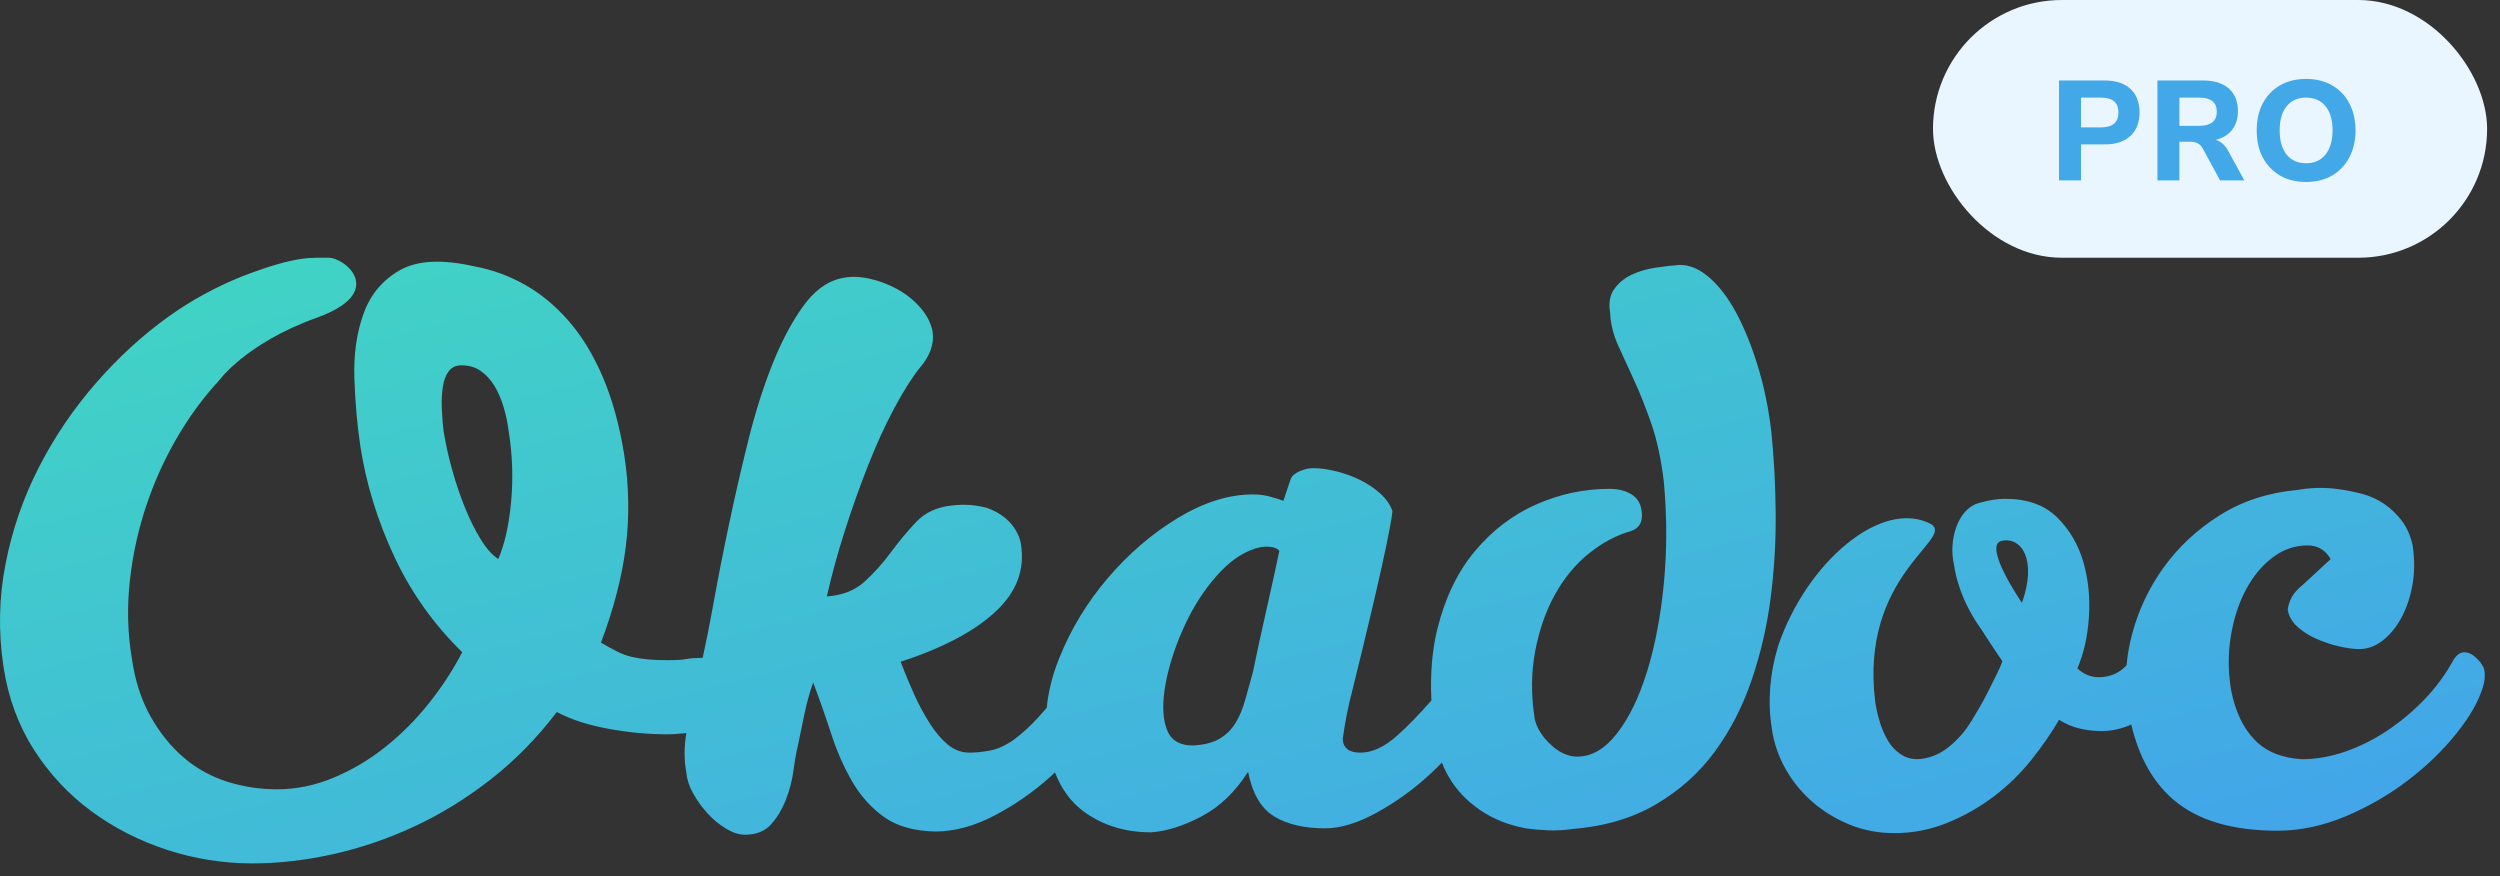
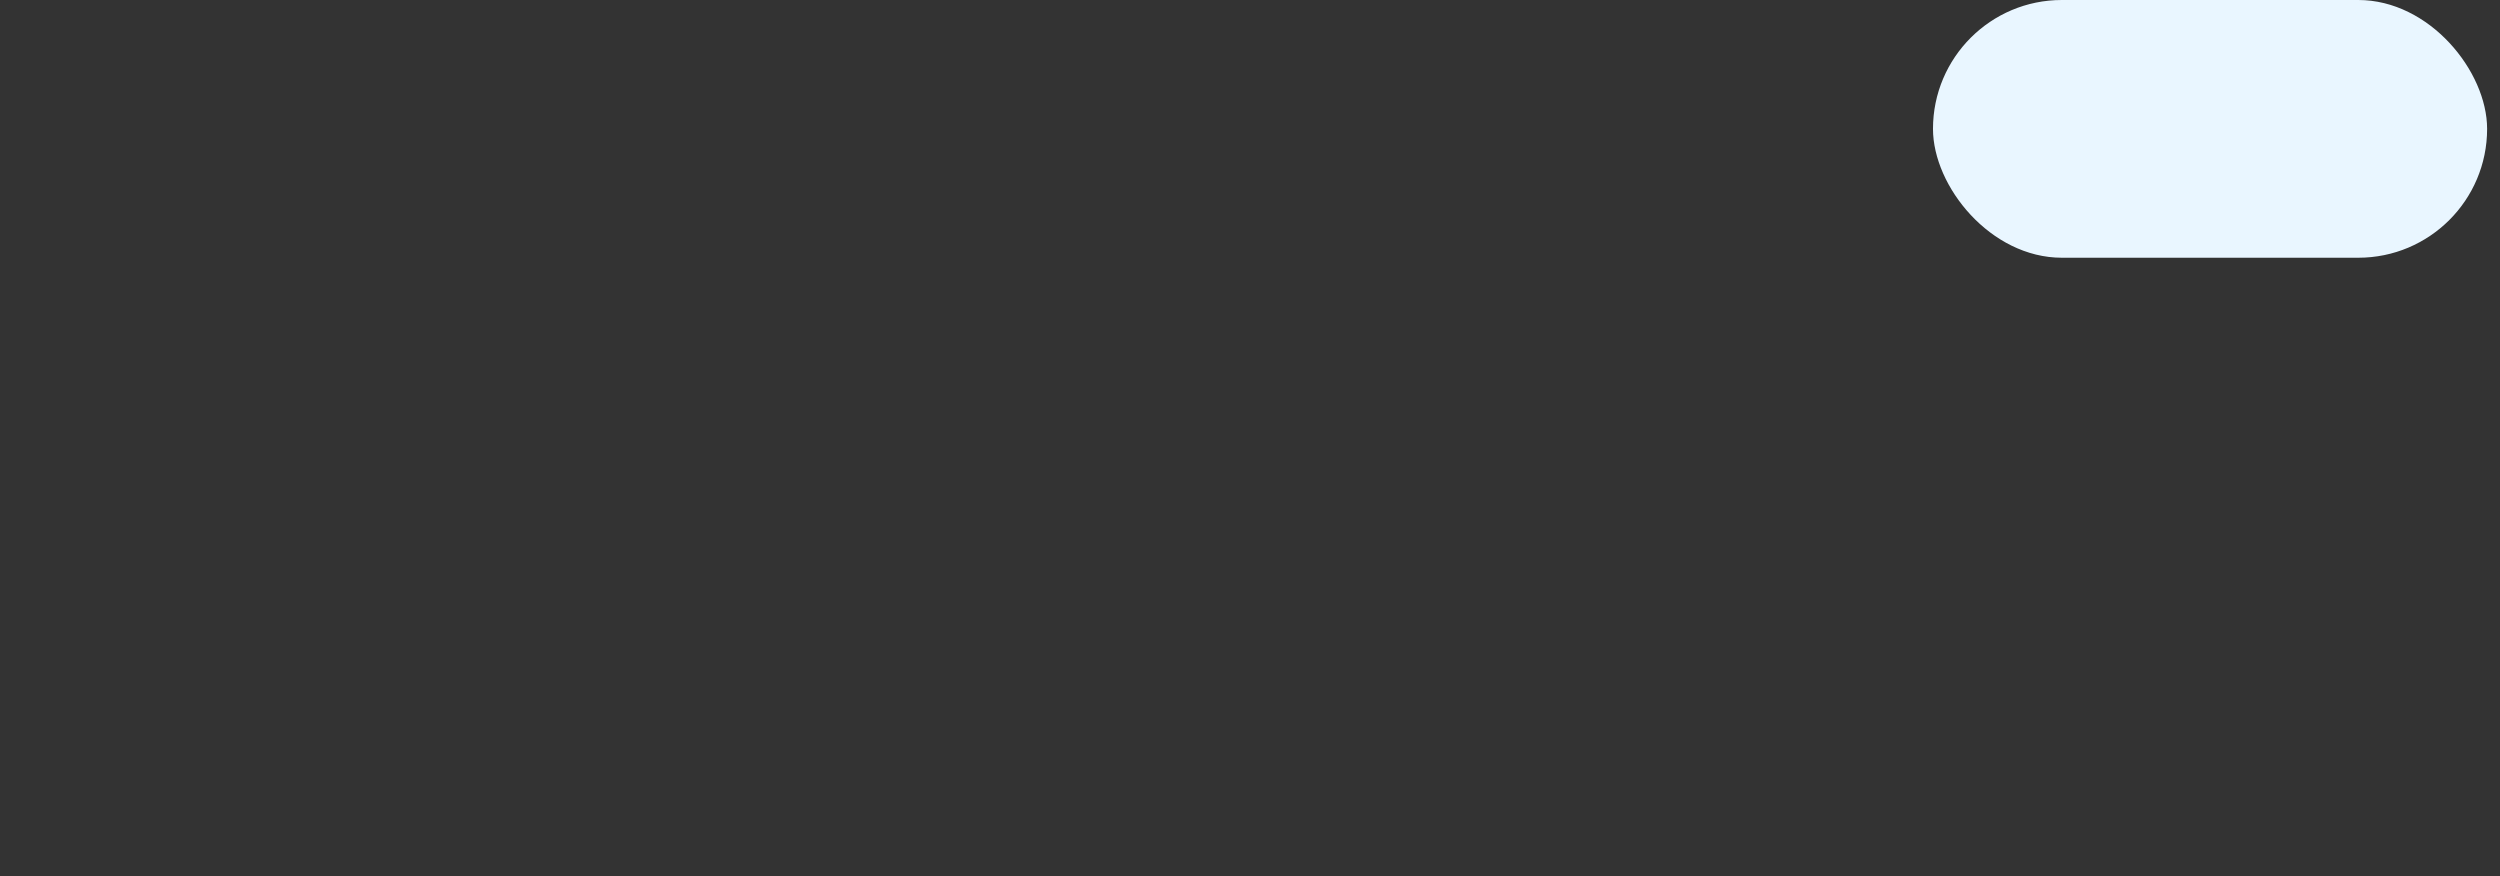
<svg xmlns="http://www.w3.org/2000/svg" width="194" height="68" fill="none" viewBox="0 0 194 68">
  <rect x="0" y="0" width="194" height="68" fill="#333333" stroke="none" />
-   <path fill="url(#paint0_linear)" fill-rule="evenodd" d="M137.793 39.82c-.021-2.246-.135-4.36-.342-6.338-.208-1.772-.55-3.443-1.027-5.01-.477-1.566-1.026-2.937-1.648-4.112-.623-1.175-1.317-2.103-2.085-2.783-.768-.68-1.546-1.02-2.333-1.02-.582.04-1.214.114-1.898.216-.684.103-1.306.289-1.867.557-.559.268-1.006.64-1.338 1.113-.333.475-.435 1.083-.311 1.824.042.866.249 1.711.623 2.536.411.909.826 1.816 1.244 2.721.456.99.902 2.113 1.338 3.37.436 1.258.756 2.753.964 4.484.249 2.721.249 5.36 0 7.916s-.684 4.834-1.306 6.833c-.623 2-1.4 3.598-2.333 4.792-.934 1.198-1.961 1.794-3.081 1.794-.706 0-1.389-.309-2.053-.927-.665-.618-1.079-1.278-1.244-1.979-.291-1.855-.281-3.608.031-5.257.31-1.648.818-3.112 1.524-4.39.705-1.278 1.576-2.34 2.613-3.185 1.037-.845 2.136-1.432 3.298-1.763.705-.247.975-.804.809-1.67-.084-.535-.352-.937-.809-1.206-.456-.268-1.016-.401-1.68-.401-1.95 0-3.837.401-5.662 1.205-1.825.804-3.413 2.01-4.76 3.618-1.348 1.608-2.323 3.629-2.924 6.06-.409 1.654-.558 3.502-.459 5.535-.948 1.083-1.844 2.007-2.683 2.752-.975.866-1.919 1.3-2.832 1.3-.87 0-1.327-.35-1.368-1.052.172-1.271.421-2.531.746-3.772 1.079-4.37 1.857-7.648 2.334-9.834.476-2.184.736-3.545.778-4.081-.166-.494-.478-.948-.934-1.36-.468-.42-.991-.774-1.556-1.052-.595-.293-1.221-.521-1.866-.68-.664-.165-1.266-.247-1.804-.247-.333 0-.685.083-1.058.247-.373.165-.602.371-.684.618l-.56 1.67c-.358-.131-.721-.245-1.09-.34-.417-.106-.845-.158-1.275-.155-1.866 0-3.806.609-5.818 1.824-2.013 1.218-3.826 2.774-5.444 4.67-1.618 1.897-2.884 3.989-3.795 6.277-.513 1.285-.822 2.547-.943 3.788-.213.246-.432.496-.67.757-.577.635-1.212 1.214-1.897 1.731-.663.454-1.286.733-1.867.835-.58.104-1.099.155-1.554.155-.623 0-1.183-.206-1.682-.618-.497-.412-.964-.96-1.4-1.64-.458-.721-.863-1.476-1.213-2.256-.377-.835-.73-1.68-1.057-2.536 3.276-1.071 5.734-2.37 7.373-3.896 1.638-1.525 2.29-3.278 1.96-5.257-.084-.535-.342-1.06-.778-1.576-.436-.515-1.047-.917-1.836-1.206-.87-.247-1.804-.31-2.8-.186-1.119.124-2.022.547-2.706 1.268-.7.742-1.355 1.527-1.96 2.35-.607.829-1.295 1.595-2.053 2.288-.747.68-1.722 1.062-2.925 1.143.393-1.72.86-3.421 1.4-5.1.545-1.71 1.147-3.402 1.805-5.072.642-1.628 1.316-3.102 2.021-4.421.706-1.32 1.37-2.37 1.992-3.154.788-.908 1.12-1.835.996-2.783-.125-.66-.436-1.278-.933-1.855-.499-.578-1.1-1.062-1.805-1.454-.7-.39-1.456-.67-2.24-.835-.79-.164-1.515-.164-2.178 0-1.08.247-2.054.98-2.924 2.196-.872 1.216-1.66 2.71-2.365 4.483-.706 1.773-1.327 3.741-1.867 5.906-.537 2.155-1.034 4.32-1.492 6.494-.436 2.055-.84 4.116-1.214 6.184-.25 1.397-.526 2.79-.83 4.176-.525.007-.942.036-1.236.091-.332.061-.809.093-1.431.093s-1.15-.021-1.586-.062c-.408-.037-.814-.098-1.214-.186-.388-.087-.764-.222-1.12-.401-.443-.224-.879-.461-1.306-.712.995-2.638 1.638-5.122 1.928-7.452.29-2.329.25-4.71-.124-7.143-.374-2.308-.934-4.328-1.68-6.06-.746-1.732-1.64-3.185-2.676-4.36-1.037-1.175-2.168-2.103-3.39-2.782-1.225-.681-2.5-1.145-3.828-1.392-2.53-.576-4.47-.484-5.817.279-1.349.762-2.293 1.885-2.831 3.37-.54 1.483-.778 3.164-.716 5.04.062 1.876.218 3.638.467 5.287.456 2.928 1.338 5.782 2.644 8.565 1.291 2.76 3.073 5.265 5.258 7.39-.706 1.36-1.566 2.68-2.582 3.957-.997 1.26-2.135 2.4-3.391 3.402-1.221.976-2.572 1.777-4.014 2.381-1.431.598-2.893.897-4.386.897-1.309.003-2.61-.195-3.858-.588-1.233-.385-2.377-1.016-3.36-1.855-.995-.845-1.857-1.907-2.582-3.185-.726-1.277-1.214-2.782-1.463-4.514-.332-1.98-.384-3.999-.155-6.06.224-2.043.672-4.055 1.338-6 .651-1.91 1.506-3.745 2.55-5.472.9-1.482 1.898-2.82 2.999-4.008 0 0 2.085-2.926 7.605-4.907 5.52-1.98 2.177-4.694.907-4.66-1.268.034-2.318-.247-6.795 1.49-1.918.782-3.801 1.784-5.617 3.087-2.013 1.443-3.89 3.164-5.631 5.163-1.734 1.987-3.217 4.178-4.418 6.525C1.81 38.615.95 41.11.433 43.747c-.52 2.64-.571 5.32-.156 8.04.373 2.392 1.16 4.525 2.364 6.401 1.203 1.877 2.686 3.463 4.45 4.762 1.762 1.298 3.722 2.298 5.88 3 2.128.695 4.354 1.05 6.595 1.05 2.032 0 4.116-.238 6.253-.71 2.166-.485 4.273-1.2 6.285-2.135 2.053-.947 4.033-2.165 5.942-3.648 1.907-1.484 3.629-3.236 5.164-5.257 1.078.578 2.406 1.011 3.982 1.299 1.576.29 3.09.433 4.543.433.49 0 1.003-.038 1.528-.094-.184 1.053-.186 2.096.009 3.124.041.495.217 1.02.528 1.577.312.558.688 1.076 1.12 1.546.418.46.9.855 1.432 1.175.517.31 1.005.464 1.462.464.87 0 1.545-.27 2.022-.805.476-.535.86-1.174 1.15-1.916.29-.736.488-1.505.592-2.289.103-.782.218-1.422.342-1.917.166-.782.332-1.586.498-2.411.17-.84.399-1.667.685-2.474.497 1.32.964 2.649 1.4 3.989.435 1.34.974 2.567 1.617 3.68s1.463 2.03 2.458 2.752c.995.72 2.323 1.102 3.983 1.143 1.493 0 3.027-.412 4.603-1.236 1.562-.815 3.016-1.822 4.326-3 .13-.117.248-.237.374-.355.493 1.28 1.223 2.289 2.201 3.014 1.472 1.092 3.225 1.64 5.258 1.64 1.202-.084 2.509-.495 3.92-1.238 1.41-.741 2.613-1.896 3.609-3.462.331 1.69 1.005 2.845 2.022 3.462 1.016.618 2.333.928 3.951.928 1.202 0 2.551-.412 4.044-1.237 1.497-.827 2.887-1.834 4.138-3 .302-.28.597-.568.883-.864.428 1.088 1.054 2.027 1.885 2.812 1.265 1.197 2.81 1.958 4.636 2.29.58.082 1.171.132 1.773.153.593.022 1.187-.01 1.774-.093 2.53-.207 4.707-.843 6.533-1.916 1.825-1.072 3.338-2.421 4.543-4.05 1.202-1.629 2.156-3.464 2.861-5.505.712-2.067 1.212-4.201 1.494-6.37.29-2.204.425-4.43.404-6.678zm-39.541 7.607c-.36 1.574-.701 3.15-1.027 4.731-.2.71-.396 1.422-.591 2.133-.187.68-.436 1.279-.746 1.794-.306.51-.734.935-1.245 1.237-.52.31-1.213.485-2.085.525-.622 0-1.12-.154-1.493-.464-.373-.308-.622-.875-.747-1.7-.124-.99-.01-2.185.342-3.587.353-1.4.872-2.783 1.556-4.143.684-1.36 1.514-2.556 2.489-3.587.974-1.03 2.022-1.67 3.142-1.917.747-.082 1.223.02 1.431.31-.33 1.558-.673 3.114-1.026 4.668zm-58.588-8.503c-.167 1.815-.498 3.3-.996 4.452-.457-.288-.902-.782-1.338-1.484-.435-.7-.84-1.504-1.213-2.412-.388-.948-.72-1.919-.996-2.906-.283-.997-.512-2.009-.684-3.03-.082-.637-.133-1.276-.156-1.917-.02-.619.01-1.175.094-1.67.082-.495.237-.886.467-1.175.227-.288.549-.433.964-.433.58 0 1.078.145 1.493.433.414.289.767.67 1.059 1.144.289.474.528 1.02.715 1.639.187.618.32 1.258.404 1.917.29 1.814.352 3.629.187 5.442zM192.778 51.99c-.041-.25-.226-.54-.555-.874-.33-.332-.659-.499-.988-.499-.33 0-.618.21-.864.624-.612 1.115-1.37 2.143-2.255 3.056-.868.9-1.83 1.706-2.871 2.4-1.007.676-2.097 1.22-3.241 1.622-1.134.396-2.254.593-3.366.593-1.564-.083-2.789-.582-3.674-1.497-.886-.913-1.492-2.182-1.821-3.804-.248-1.455-.258-2.869-.031-4.24.225-1.372.617-2.578 1.173-3.617.556-1.038 1.245-1.872 2.069-2.495.822-.623 1.728-.935 2.716-.935.782 0 1.379.354 1.791 1.06l-2.161 1.996c-.413.332-.7.655-.864.966-.162.3-.267.628-.31.966.083.5.33.935.742 1.31.411.375.895.686 1.451.936.566.253 1.155.451 1.76.592.617.146 1.152.218 1.605.218.618 0 1.204-.207 1.759-.623.557-.416 1.04-.987 1.452-1.715.411-.727.71-1.58.895-2.557.186-.976.195-2.026.031-3.149-.165-.748-.443-1.382-.833-1.902-.379-.507-.838-.95-1.36-1.31-.517-.354-1.091-.617-1.697-.78-.609-.163-1.228-.288-1.853-.373-.572-.08-1.15-.112-1.728-.094-.497.017-.993.07-1.482.156-2.264.208-4.272.863-6.021 1.965-1.75 1.102-3.201 2.453-4.353 4.053-1.146 1.587-1.983 3.374-2.47 5.269-.197.76-.333 1.536-.406 2.318-.575.616-1.291.925-2.15.925-.618 0-1.173-.228-1.667-.686.494-1.123.792-2.442.896-3.96.102-1.516-.043-2.951-.433-4.303-.391-1.35-1.071-2.504-2.038-3.46-.968-.956-2.316-1.435-4.044-1.435-.577 0-1.235.104-1.976.312-1.753.448-2.409 3.025-1.976 4.802.082.582.226 1.175.432 1.776.2.591.448 1.165.741 1.716.274.52.584 1.02.926 1.497.535.826 1.083 1.68 1.659 2.509-.278.72-.703 1.525-1.094 2.303-.492.98-.76 1.414-1.274 2.265-.516.853-1.133 1.56-1.853 2.121-.72.561-1.513.863-2.377.904-.495 0-.938-.134-1.328-.406-.391-.268-.718-.62-.957-1.029-.26-.442-.467-.913-.617-1.403-.164-.52-.288-1.051-.371-1.59-1.229-9.877 6.154-12.633 4.345-13.808-3.843-2.054-9.7 2.992-11.878 9.444-.659 2.161-.824 4.301-.494 6.422.16 1.108.526 2.176 1.081 3.15.547.966 1.257 1.831 2.098 2.556.844.728 1.801 1.31 2.872 1.746 1.07.437 2.223.655 3.458.655 1.44 0 2.819-.271 4.137-.81 1.289-.525 2.504-1.217 3.612-2.058 1.081-.823 2.056-1.776 2.902-2.838.844-1.06 1.554-2.089 2.131-3.087.534.334 1.08.561 1.636.686.555.125 1.101.187 1.637.187.81 0 1.585-.175 2.33-.508.595 2.526 1.685 4.477 3.281 5.84 1.874 1.601 4.559 2.401 8.059 2.401 1.769 0 3.539-.374 5.31-1.122 1.77-.75 3.386-1.684 4.847-2.806 1.462-1.123 2.707-2.329 3.736-3.618 1.029-1.288 1.708-2.473 2.038-3.553.082-.251.133-.49.154-.719.021-.227.01-.446-.031-.654zm-35.875-5.211s-3.097-4.496-1.563-4.813c1.534-.316 2.748 1.468 1.563 4.813z" clip-rule="evenodd" />
  <rect width="43" height="20" x="150" fill="#E9F6FF" rx="10" />
-   <path fill="#42A8E7" d="M159.781 14V6.245h3.542c.865 0 1.533.22 2.002.66.469.433.704 1.038.704 1.815 0 .777-.235 1.386-.704 1.826-.469.44-1.137.66-2.002.66h-1.837V14h-1.705zm1.705-4.114h1.551c.902 0 1.353-.389 1.353-1.166 0-.763-.451-1.144-1.353-1.144h-1.551v2.31zm5.93 4.114V6.245h3.542c.865 0 1.532.209 2.002.627.469.418.704 1.001.704 1.749 0 .58-.151 1.063-.451 1.452-.294.381-.715.642-1.265.781.388.117.707.4.957.847L174.159 14h-1.881l-1.342-2.475c-.11-.198-.246-.334-.407-.407-.162-.08-.352-.121-.572-.121h-.836V14h-1.705zm1.705-4.235h1.529c.916 0 1.375-.367 1.375-1.1 0-.726-.459-1.089-1.375-1.089h-1.529v2.189zm9.827 4.356c-.763 0-1.434-.165-2.013-.495-.572-.337-1.019-.803-1.342-1.397-.315-.601-.473-1.305-.473-2.112 0-.807.158-1.507.473-2.101.323-.601.77-1.067 1.342-1.397.572-.33 1.243-.495 2.013-.495.77 0 1.441.165 2.013.495.579.33 1.027.796 1.342 1.397.323.594.484 1.29.484 2.09 0 .807-.161 1.51-.484 2.112-.315.601-.763 1.07-1.342 1.408-.572.33-1.243.495-2.013.495zm0-1.452c.645 0 1.148-.224 1.507-.671.367-.455.55-1.082.55-1.881 0-.807-.18-1.43-.539-1.87-.359-.447-.865-.671-1.518-.671-.638 0-1.14.224-1.507.671-.359.44-.539 1.063-.539 1.87 0 .8.18 1.426.539 1.881.367.447.869.671 1.507.671z" />
  <defs>
    <linearGradient id="paint0_linear" x1="192.819" x2="166.706" y1="76.641" y2="-23.479" gradientUnits="userSpaceOnUse">
      <stop offset=".072" stop-color="#42A1EC" />
      <stop offset="1" stop-color="#41D6C3" />
    </linearGradient>
  </defs>
</svg>